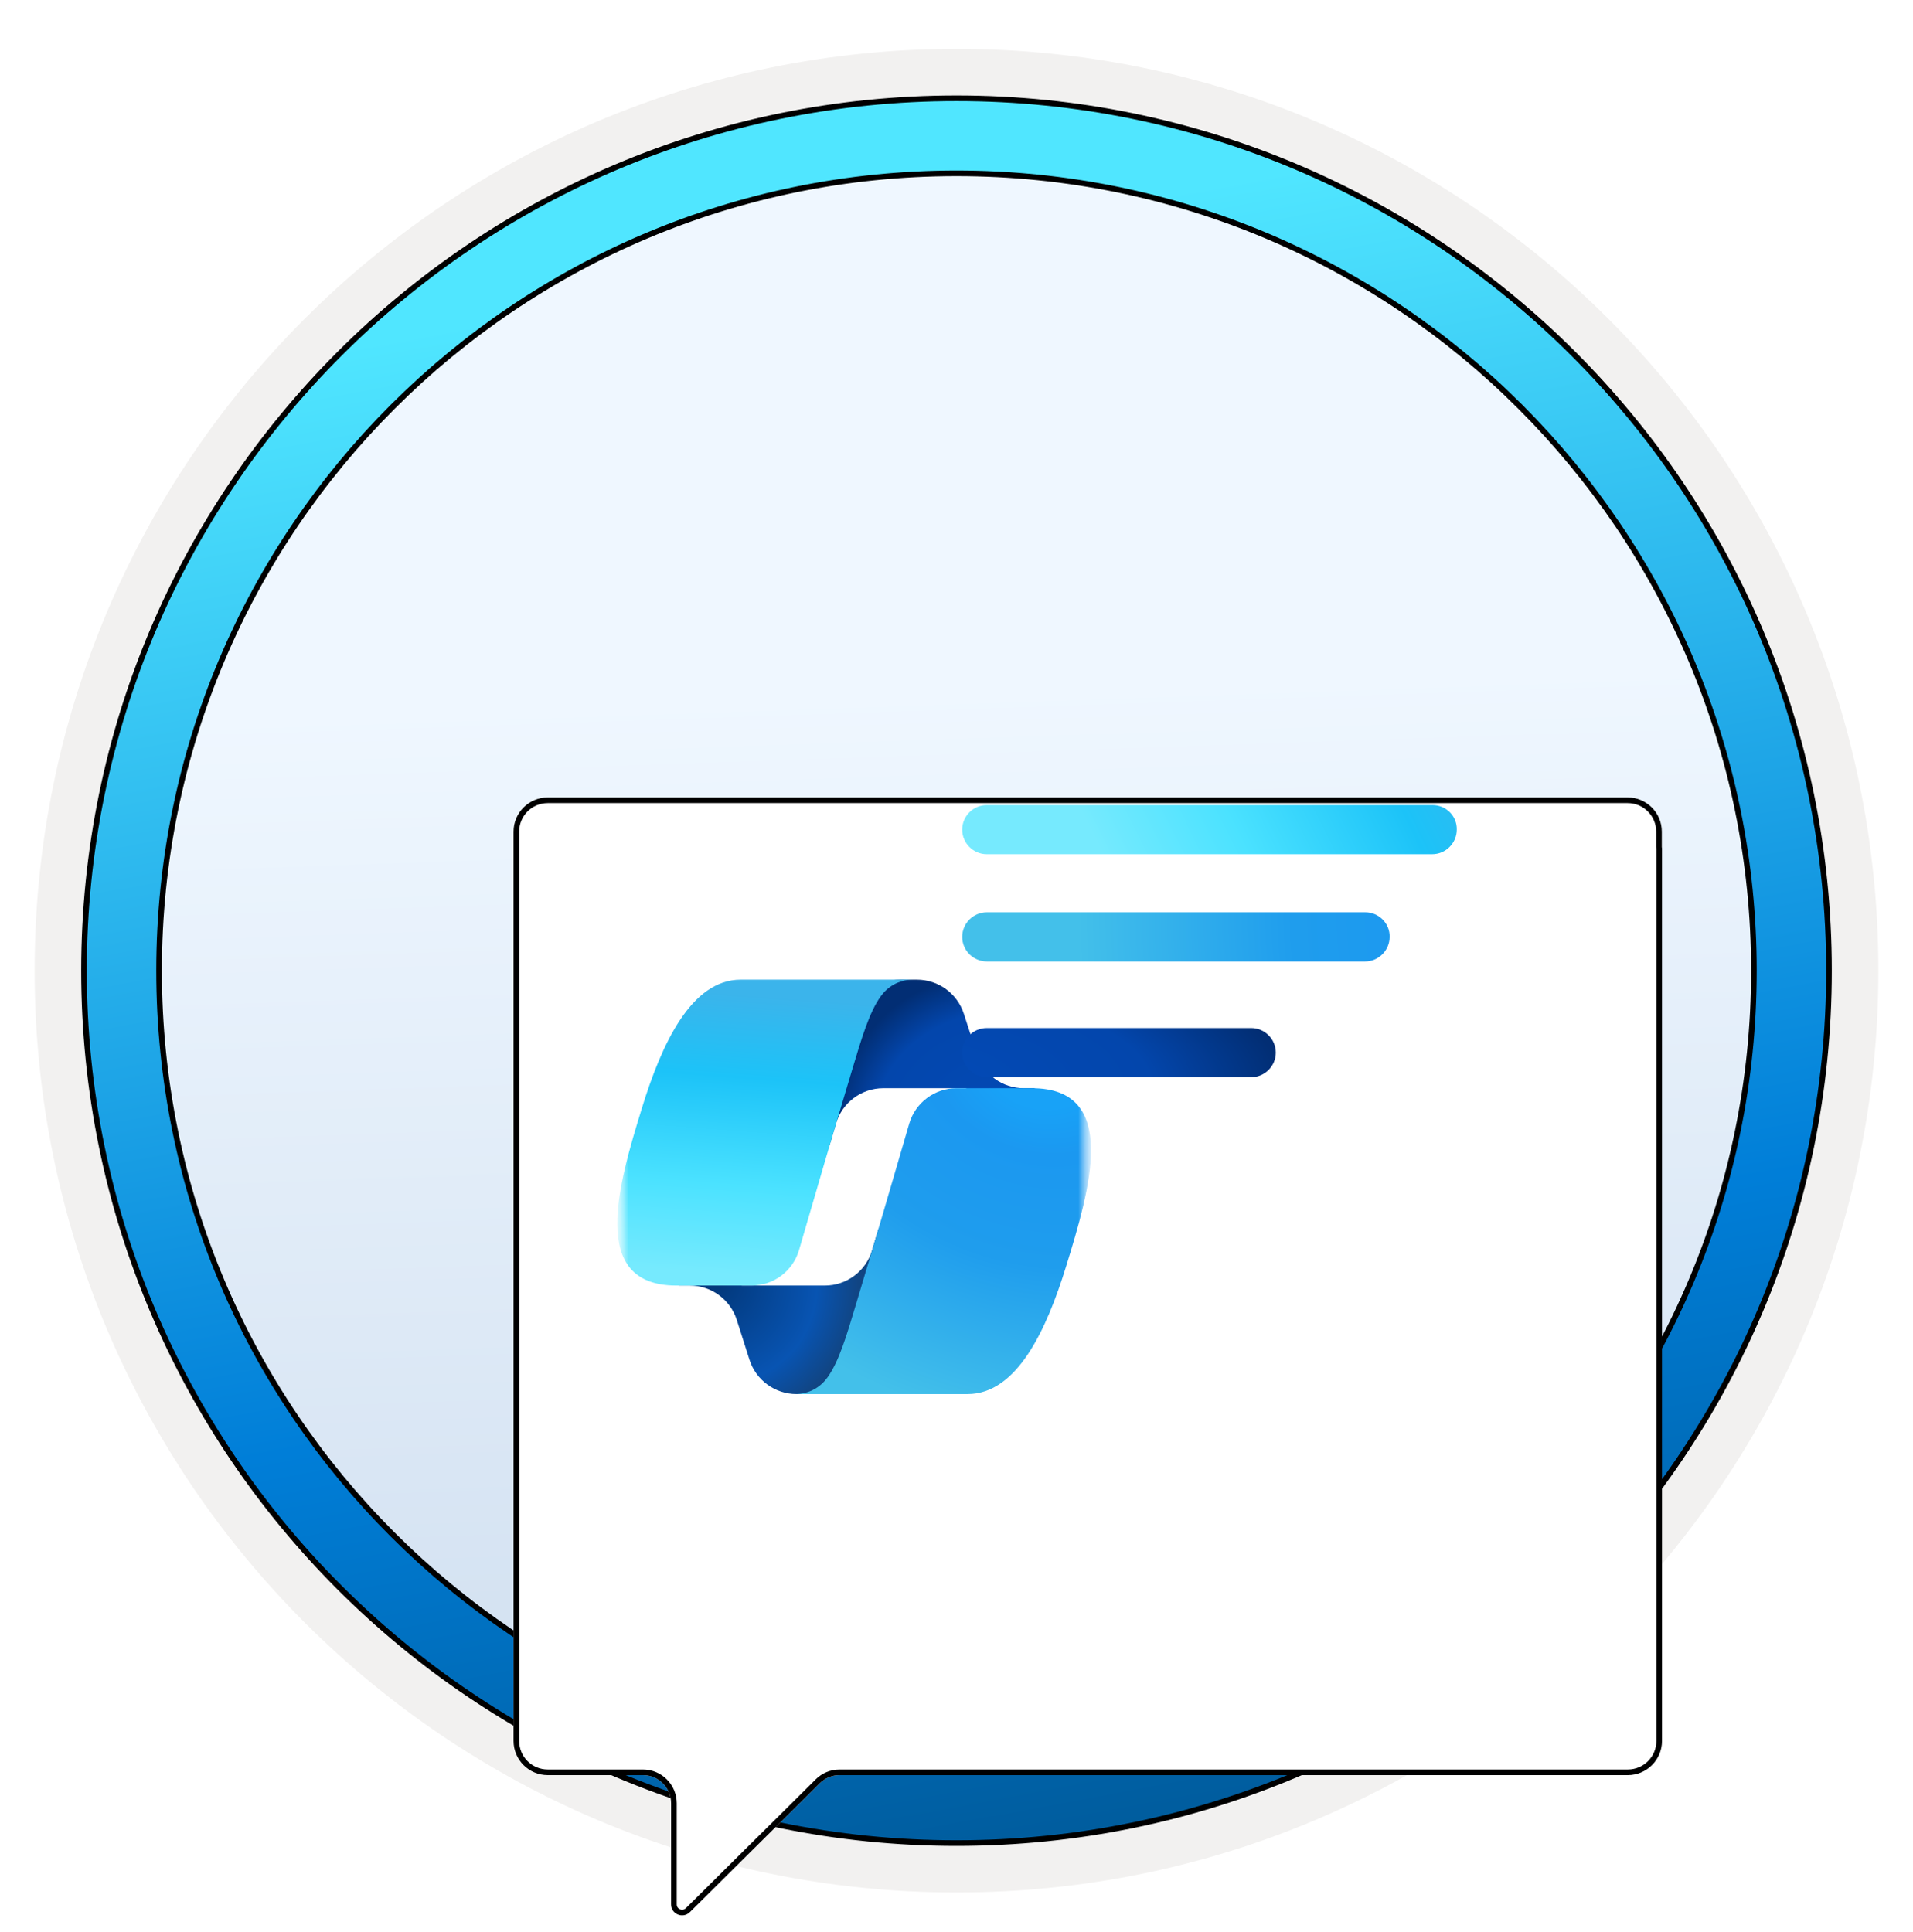
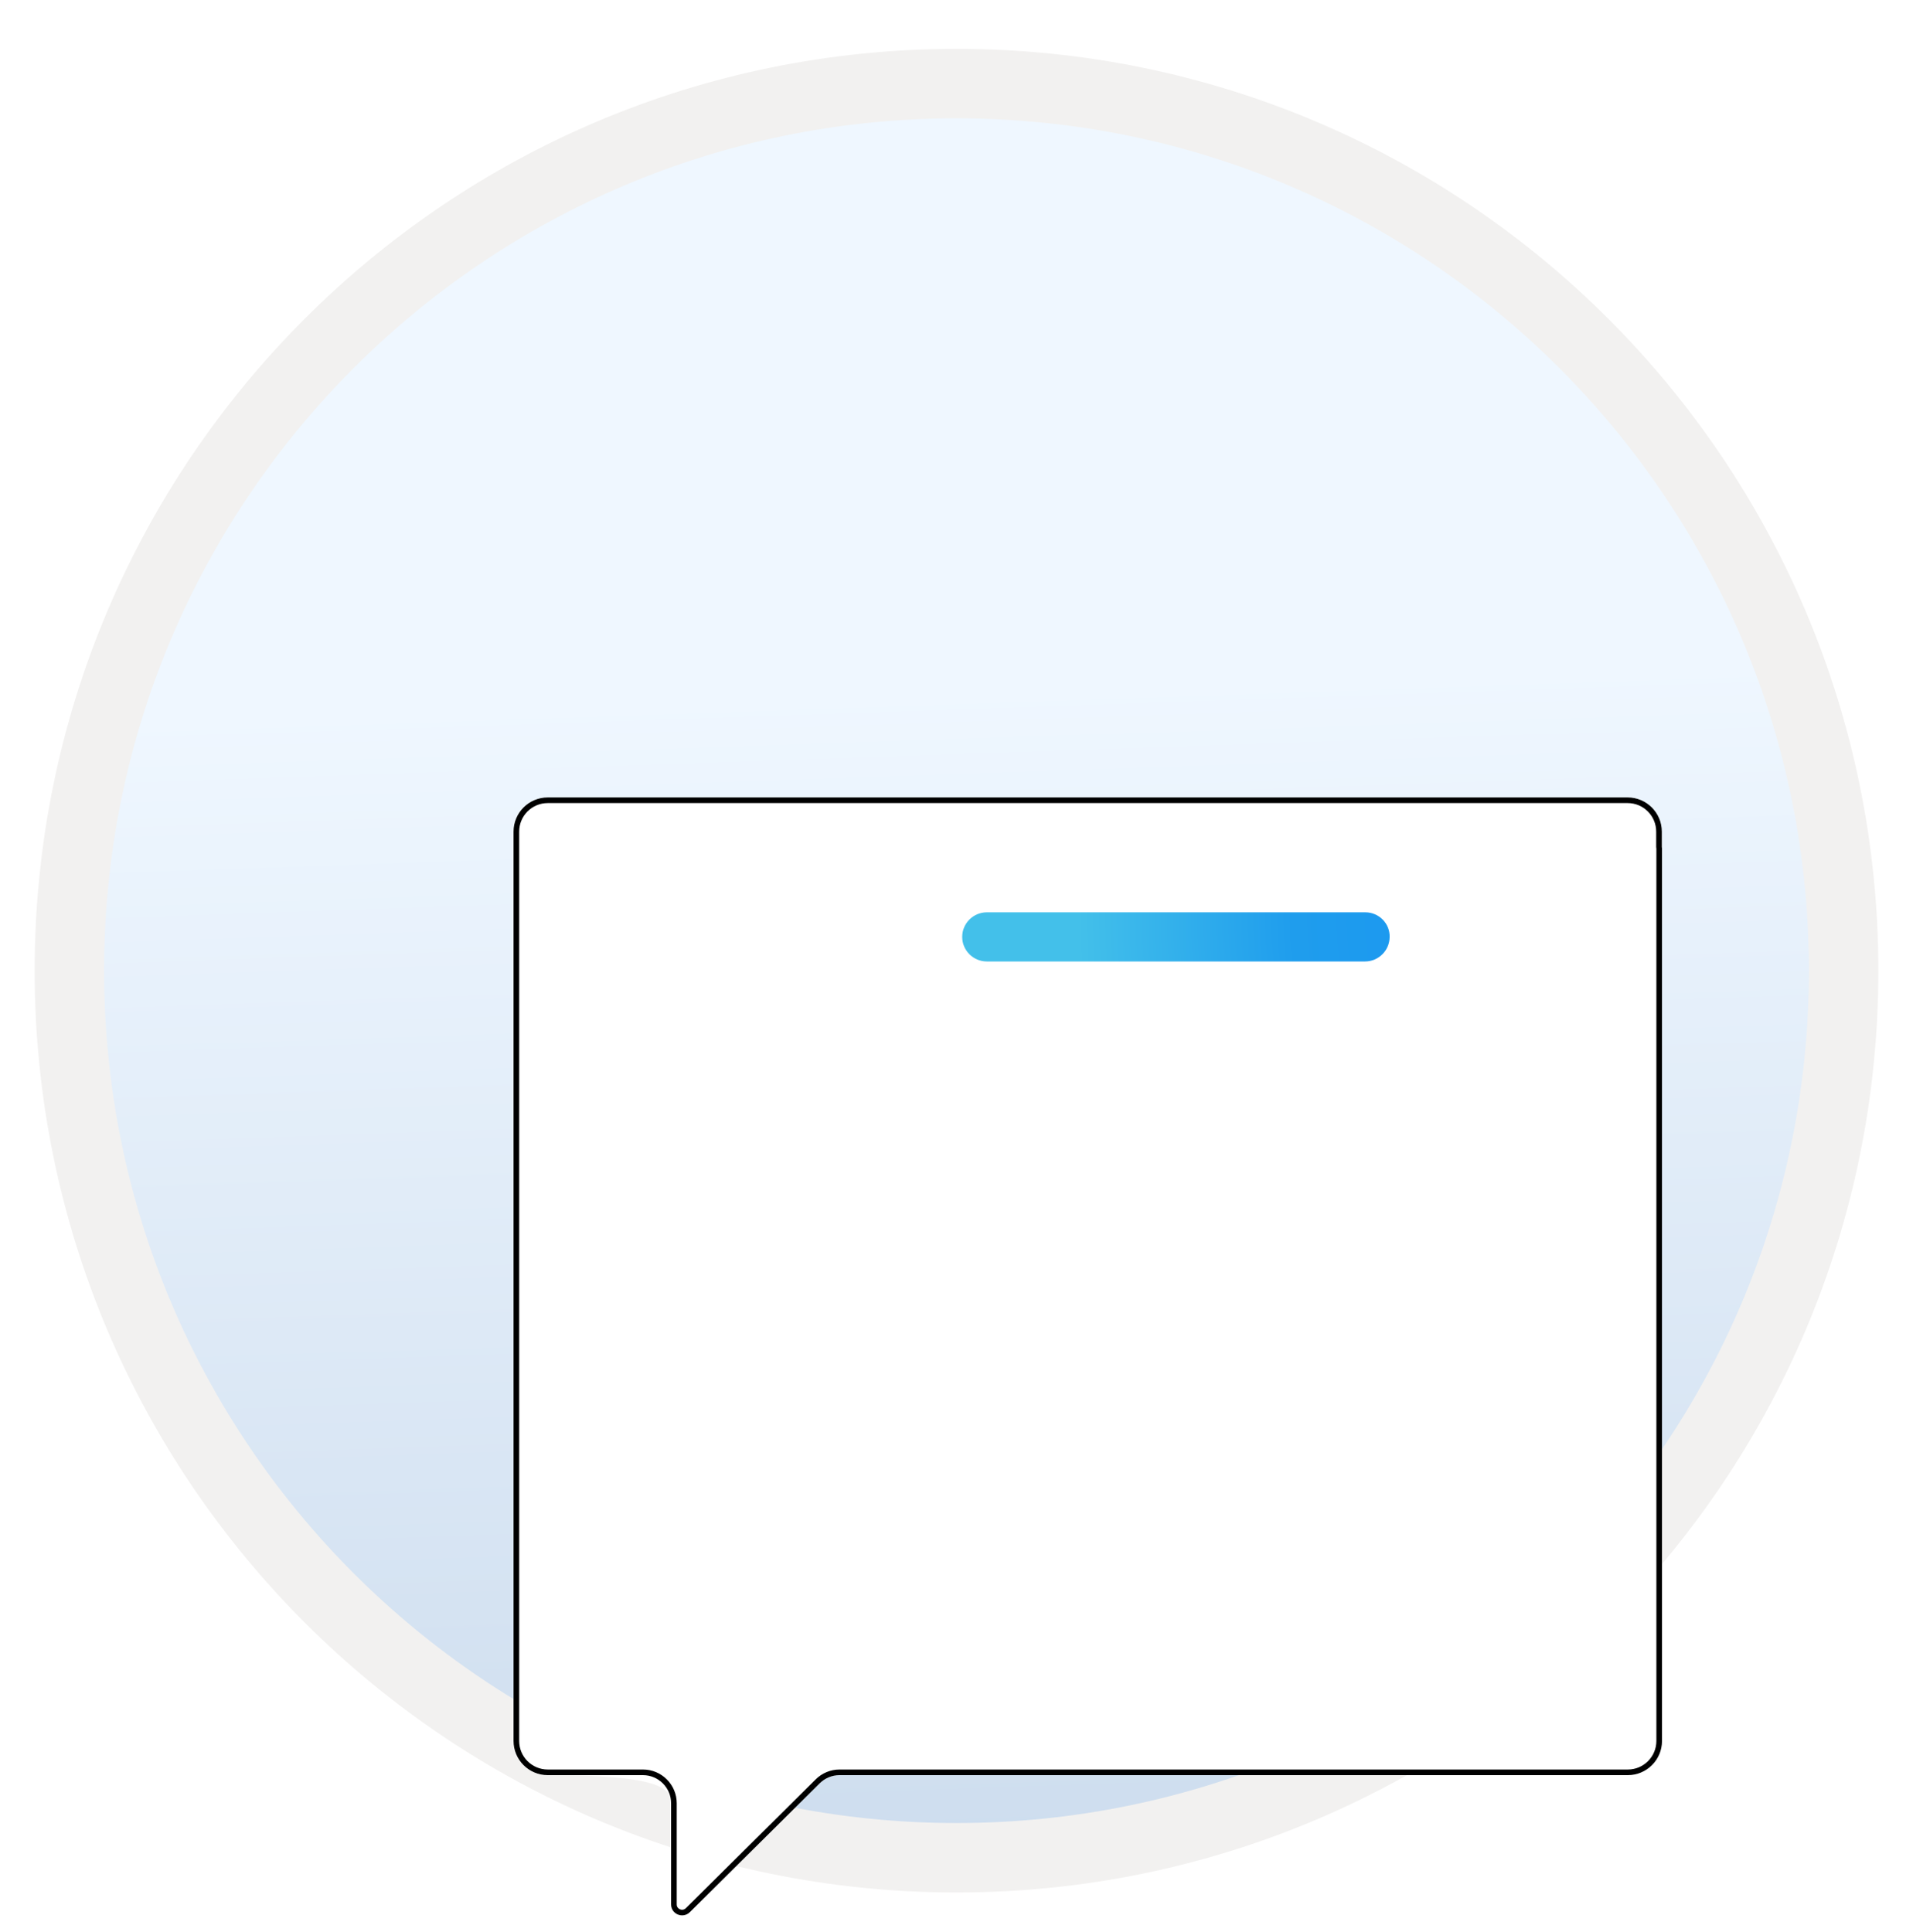
<svg xmlns="http://www.w3.org/2000/svg" width="102" height="103" viewBox="0 0 102 103" fill="none">
  <path d="M51 98.11C25.403 98.11 4.649 77.366 4.649 51.759C4.649 26.153 25.403 5.408 51 5.408C76.597 5.408 97.351 26.163 97.351 51.759C97.351 77.356 76.597 98.11 51 98.11Z" fill="url(#paint0_linear_2208_1009)" />
  <path fill-rule="evenodd" clip-rule="evenodd" d="M96.45 51.76C96.45 76.861 76.102 97.21 51 97.21C25.899 97.21 5.55 76.861 5.55 51.76C5.55 26.658 25.899 6.31 51 6.31C76.102 6.31 96.45 26.658 96.45 51.76ZM51 2.606C78.151 2.606 100.153 24.609 100.153 51.76C100.153 78.911 78.141 100.913 51 100.913C23.849 100.913 1.847 78.901 1.847 51.76C1.847 24.609 23.849 2.606 51 2.606Z" fill="#F2F1F0" />
-   <path d="M93.517 51.76C93.517 75.243 74.484 94.277 51 94.277C27.516 94.277 8.482 75.243 8.482 51.76C8.482 28.276 27.516 9.242 51 9.242C74.484 9.242 93.517 28.276 93.517 51.76ZM97.521 51.76C97.521 26.07 76.689 5.239 51 5.239C25.301 5.239 4.479 26.07 4.479 51.76C4.479 77.449 25.311 98.28 51 98.28C76.689 98.28 97.521 77.449 97.521 51.76Z" fill="url(#paint1_linear_2208_1009)" stroke="black" stroke-width="0.3" stroke-linejoin="round" />
  <g filter="url(#filter0_dddd_2208_1009)">
-     <path d="M81.607 28.162V27.346C81.607 26.338 80.791 25.521 79.783 25.521H22.206C21.198 25.521 20.382 26.338 20.382 27.346V28.248V29.074V75.832C20.382 76.84 21.198 77.656 22.206 77.656H27.283C28.112 77.656 28.783 78.328 28.783 79.156V84.55C28.783 85.068 29.407 85.328 29.782 84.963L36.707 78.091C36.988 77.813 37.368 77.656 37.764 77.656H79.793C80.801 77.656 81.617 76.84 81.617 75.832V28.248C81.617 28.219 81.607 28.191 81.607 28.162Z" fill="white" />
+     <path d="M81.607 28.162V27.346C81.607 26.338 80.791 25.521 79.783 25.521H22.206C21.198 25.521 20.382 26.338 20.382 27.346V28.248V29.074V75.832C20.382 76.84 21.198 77.656 22.206 77.656C28.112 77.656 28.783 78.328 28.783 79.156V84.55C28.783 85.068 29.407 85.328 29.782 84.963L36.707 78.091C36.988 77.813 37.368 77.656 37.764 77.656H79.793C80.801 77.656 81.617 76.84 81.617 75.832V28.248C81.617 28.219 81.607 28.191 81.607 28.162Z" fill="white" />
    <path d="M81.457 27.346V28.162C81.457 28.191 81.462 28.218 81.464 28.23C81.467 28.246 81.467 28.248 81.467 28.248V75.832C81.467 76.757 80.718 77.506 79.793 77.506H37.764C37.328 77.506 36.911 77.678 36.602 77.985L29.677 84.855C29.677 84.856 29.677 84.856 29.677 84.856C29.395 85.13 28.933 84.932 28.933 84.55V79.156C28.933 78.245 28.195 77.506 27.283 77.506H22.206C21.281 77.506 20.532 76.757 20.532 75.832V29.074V28.248V27.346C20.532 26.42 21.281 25.672 22.206 25.672H79.783C80.709 25.672 81.457 26.42 81.457 27.346Z" stroke="black" stroke-width="0.3" />
  </g>
  <g filter="url(#filter1_dddd_2208_1009)">
    <mask id="mask0_2208_1009" style="mask-type:luminance" maskUnits="userSpaceOnUse" x="23" y="37" width="27" height="26">
      <path d="M49.17 37.66H23.913V62.917H49.17V37.66Z" fill="white" />
    </mask>
    <g mask="url(#mask0_2208_1009)">
      <mask id="mask1_2208_1009" style="mask-type:luminance" maskUnits="userSpaceOnUse" x="23" y="37" width="27" height="26">
-         <path d="M49.169 37.66H23.912V62.917H49.169V37.66Z" fill="white" />
-       </mask>
+         </mask>
      <g mask="url(#mask1_2208_1009)">
-         <path d="M42.393 41.059C42.042 39.974 41.031 39.238 39.89 39.238H39.02C37.748 39.238 36.658 40.148 36.431 41.399L35.199 48.183L35.573 46.914C35.903 45.795 36.93 45.026 38.096 45.026H42.485L44.376 45.966L46.199 45.026H45.591C44.45 45.026 43.439 44.291 43.088 43.206L42.393 41.059Z" fill="url(#paint2_radial_2208_1009)" />
        <path d="M30.961 59.505C31.309 60.596 32.323 61.337 33.468 61.337H35.172C36.617 61.337 37.791 60.172 37.803 58.728L37.853 52.478L37.498 53.67C37.166 54.785 36.141 55.55 34.977 55.55H30.555L28.934 54.468L27.18 55.55H27.778C28.924 55.55 29.937 56.291 30.285 57.382L30.961 59.505Z" fill="url(#paint3_radial_2208_1009)" />
        <path d="M39.699 39.238H30.491C27.86 39.238 26.281 42.658 25.229 46.079C23.982 50.131 22.35 55.55 27.07 55.55H31.076C32.248 55.55 33.278 54.778 33.605 53.653C34.296 51.274 35.507 47.124 36.459 43.966C36.942 42.36 37.345 40.981 37.963 40.123C38.31 39.641 38.888 39.238 39.699 39.238Z" fill="url(#paint4_linear_2208_1009)" />
        <path d="M33.383 61.337H42.592C45.222 61.337 46.801 57.917 47.853 54.497C49.1 50.445 50.732 45.025 46.012 45.025H42.006C40.834 45.025 39.804 45.798 39.477 46.923C38.786 49.302 37.575 53.451 36.623 56.61C36.14 58.215 35.737 59.594 35.119 60.453C34.772 60.934 34.194 61.337 33.383 61.337Z" fill="url(#paint5_radial_2208_1009)" />
      </g>
    </g>
  </g>
-   <path d="M76.384 42.929H52.614C51.894 42.929 51.304 43.519 51.304 44.239C51.304 44.959 51.894 45.549 52.614 45.549H76.364C77.084 45.549 77.674 44.959 77.674 44.239C77.694 43.519 77.104 42.929 76.384 42.929Z" fill="url(#paint6_linear_2208_1009)" />
  <path d="M72.804 48.648H52.614C51.894 48.648 51.304 49.238 51.304 49.958C51.304 50.678 51.894 51.268 52.614 51.268H72.784C73.504 51.268 74.094 50.678 74.094 49.958C74.114 49.248 73.524 48.648 72.804 48.648Z" fill="url(#paint7_radial_2208_1009)" />
-   <path fill-rule="evenodd" clip-rule="evenodd" d="M52.614 54.818H66.714C67.434 54.818 68.024 55.408 68.024 56.128C68.024 56.848 67.434 57.438 66.714 57.438H52.614C51.894 57.438 51.304 56.848 51.304 56.128C51.304 55.408 51.884 54.818 52.614 54.818Z" fill="url(#paint8_radial_2208_1009)" />
  <defs>
    <filter id="filter0_dddd_2208_1009" x="18.382" y="24.521" width="71.235" height="73.612" filterUnits="userSpaceOnUse" color-interpolation-filters="sRGB">
      <feFlood flood-opacity="0" result="BackgroundImageFix" />
      <feColorMatrix in="SourceAlpha" type="matrix" values="0 0 0 0 0 0 0 0 0 0 0 0 0 0 0 0 0 0 127 0" result="hardAlpha" />
      <feOffset dy="1" />
      <feGaussianBlur stdDeviation="0.5" />
      <feColorMatrix type="matrix" values="0 0 0 0 0 0 0 0 0 0 0 0 0 0 0 0 0 0 0.1 0" />
      <feBlend mode="normal" in2="BackgroundImageFix" result="effect1_dropShadow_2208_1009" />
      <feColorMatrix in="SourceAlpha" type="matrix" values="0 0 0 0 0 0 0 0 0 0 0 0 0 0 0 0 0 0 127 0" result="hardAlpha" />
      <feOffset dx="1" dy="2" />
      <feGaussianBlur stdDeviation="1.5" />
      <feColorMatrix type="matrix" values="0 0 0 0 0 0 0 0 0 0 0 0 0 0 0 0 0 0 0.09 0" />
      <feBlend mode="normal" in2="effect1_dropShadow_2208_1009" result="effect2_dropShadow_2208_1009" />
      <feColorMatrix in="SourceAlpha" type="matrix" values="0 0 0 0 0 0 0 0 0 0 0 0 0 0 0 0 0 0 127 0" result="hardAlpha" />
      <feOffset dx="2" dy="5" />
      <feGaussianBlur stdDeviation="1.5" />
      <feColorMatrix type="matrix" values="0 0 0 0 0 0 0 0 0 0 0 0 0 0 0 0 0 0 0.05 0" />
      <feBlend mode="normal" in2="effect2_dropShadow_2208_1009" result="effect3_dropShadow_2208_1009" />
      <feColorMatrix in="SourceAlpha" type="matrix" values="0 0 0 0 0 0 0 0 0 0 0 0 0 0 0 0 0 0 127 0" result="hardAlpha" />
      <feOffset dx="4" dy="9" />
      <feGaussianBlur stdDeviation="2" />
      <feColorMatrix type="matrix" values="0 0 0 0 0 0 0 0 0 0 0 0 0 0 0 0 0 0 0.01 0" />
      <feBlend mode="normal" in2="effect3_dropShadow_2208_1009" result="effect4_dropShadow_2208_1009" />
      <feBlend mode="normal" in="SourceGraphic" in2="effect4_dropShadow_2208_1009" result="shape" />
    </filter>
    <filter id="filter1_dddd_2208_1009" x="22.913" y="38.238" width="34.257" height="33.1" filterUnits="userSpaceOnUse" color-interpolation-filters="sRGB">
      <feFlood flood-opacity="0" result="BackgroundImageFix" />
      <feColorMatrix in="SourceAlpha" type="matrix" values="0 0 0 0 0 0 0 0 0 0 0 0 0 0 0 0 0 0 127 0" result="hardAlpha" />
      <feOffset />
      <feGaussianBlur stdDeviation="0.5" />
      <feColorMatrix type="matrix" values="0 0 0 0 0 0 0 0 0 0 0 0 0 0 0 0 0 0 0.1 0" />
      <feBlend mode="normal" in2="BackgroundImageFix" result="effect1_dropShadow_2208_1009" />
      <feColorMatrix in="SourceAlpha" type="matrix" values="0 0 0 0 0 0 0 0 0 0 0 0 0 0 0 0 0 0 127 0" result="hardAlpha" />
      <feOffset dx="1" dy="2" />
      <feGaussianBlur stdDeviation="1" />
      <feColorMatrix type="matrix" values="0 0 0 0 0 0 0 0 0 0 0 0 0 0 0 0 0 0 0.09 0" />
      <feBlend mode="normal" in2="effect1_dropShadow_2208_1009" result="effect2_dropShadow_2208_1009" />
      <feColorMatrix in="SourceAlpha" type="matrix" values="0 0 0 0 0 0 0 0 0 0 0 0 0 0 0 0 0 0 127 0" result="hardAlpha" />
      <feOffset dx="3" dy="4" />
      <feGaussianBlur stdDeviation="1.5" />
      <feColorMatrix type="matrix" values="0 0 0 0 0 0 0 0 0 0 0 0 0 0 0 0 0 0 0.05 0" />
      <feBlend mode="normal" in2="effect2_dropShadow_2208_1009" result="effect3_dropShadow_2208_1009" />
      <feColorMatrix in="SourceAlpha" type="matrix" values="0 0 0 0 0 0 0 0 0 0 0 0 0 0 0 0 0 0 127 0" result="hardAlpha" />
      <feOffset dx="5" dy="7" />
      <feGaussianBlur stdDeviation="1.5" />
      <feColorMatrix type="matrix" values="0 0 0 0 0 0 0 0 0 0 0 0 0 0 0 0 0 0 0.01 0" />
      <feBlend mode="normal" in2="effect3_dropShadow_2208_1009" result="effect4_dropShadow_2208_1009" />
      <feBlend mode="normal" in="SourceGraphic" in2="effect4_dropShadow_2208_1009" result="shape" />
    </filter>
    <linearGradient id="paint0_linear_2208_1009" x1="55.265" y1="1.656" x2="58.991" y2="110.687" gradientUnits="userSpaceOnUse">
      <stop offset="0.319" stop-color="#EFF7FF" />
      <stop offset="1" stop-color="#C7D8EB" />
    </linearGradient>
    <linearGradient id="paint1_linear_2208_1009" x1="25.669" y1="10.343" x2="49.776" y2="138.901" gradientUnits="userSpaceOnUse">
      <stop offset="0.051" stop-color="#50E6FF" />
      <stop offset="0.49" stop-color="#007ED8" />
      <stop offset="1" stop-color="#002D4C" />
    </linearGradient>
    <radialGradient id="paint2_radial_2208_1009" cx="0" cy="0" r="1" gradientUnits="userSpaceOnUse" gradientTransform="translate(44.597 48.241) rotate(-130.498) scale(9.599 9.094)">
      <stop offset="0.096" stop-color="#034AB6" />
      <stop offset="0.773" stop-color="#0346AC" />
      <stop offset="1" stop-color="#022E74" />
    </radialGradient>
    <radialGradient id="paint3_radial_2208_1009" cx="0" cy="0" r="1" gradientUnits="userSpaceOnUse" gradientTransform="translate(29.116 55.396) rotate(50.126) scale(8.705 8.552)">
      <stop stop-color="#023779" />
      <stop offset="0.634" stop-color="#0854B2" />
      <stop offset="0.888" stop-color="#114583" />
    </radialGradient>
    <linearGradient id="paint4_linear_2208_1009" x1="30.124" y1="39.396" x2="28.881" y2="55.897" gradientUnits="userSpaceOnUse">
      <stop offset="0.035" stop-color="#3BB4EB" />
      <stop offset="0.302" stop-color="#1CC3F8" />
      <stop offset="0.652" stop-color="#4BE2FF" />
      <stop offset="0.937" stop-color="#76EAFE" />
    </linearGradient>
    <radialGradient id="paint5_radial_2208_1009" cx="0" cy="0" r="1" gradientUnits="userSpaceOnUse" gradientTransform="translate(46.485 43.428) rotate(109.574) scale(21.714 26.353)">
      <stop offset="0.119" stop-color="#18A2F7" />
      <stop offset="0.234" stop-color="#1B98F0" />
      <stop offset="0.5" stop-color="#1F9DED" />
      <stop offset="0.896" stop-color="#43C0EA" />
    </radialGradient>
    <linearGradient id="paint6_linear_2208_1009" x1="86.545" y1="50.271" x2="64.877" y2="61.136" gradientUnits="userSpaceOnUse">
      <stop offset="0.035" stop-color="#3BB4EB" />
      <stop offset="0.302" stop-color="#1CC3F8" />
      <stop offset="0.652" stop-color="#4BE2FF" />
      <stop offset="0.937" stop-color="#76EAFE" />
    </linearGradient>
    <radialGradient id="paint7_radial_2208_1009" cx="0" cy="0" r="1" gradientUnits="userSpaceOnUse" gradientTransform="translate(83.42 49.27) rotate(175.544) scale(28.962 31.736)">
      <stop offset="0.119" stop-color="#18A2F7" />
      <stop offset="0.234" stop-color="#1B98F0" />
      <stop offset="0.5" stop-color="#1F9DED" />
      <stop offset="0.896" stop-color="#43C0EA" />
    </radialGradient>
    <radialGradient id="paint8_radial_2208_1009" cx="0" cy="0" r="1" gradientUnits="userSpaceOnUse" gradientTransform="translate(48.17 57.895) rotate(1.054) scale(20.378 8.394)">
      <stop offset="0.096" stop-color="#034AB6" />
      <stop offset="0.65" stop-color="#0346AC" />
      <stop offset="1" stop-color="#022E74" />
    </radialGradient>
  </defs>
</svg>